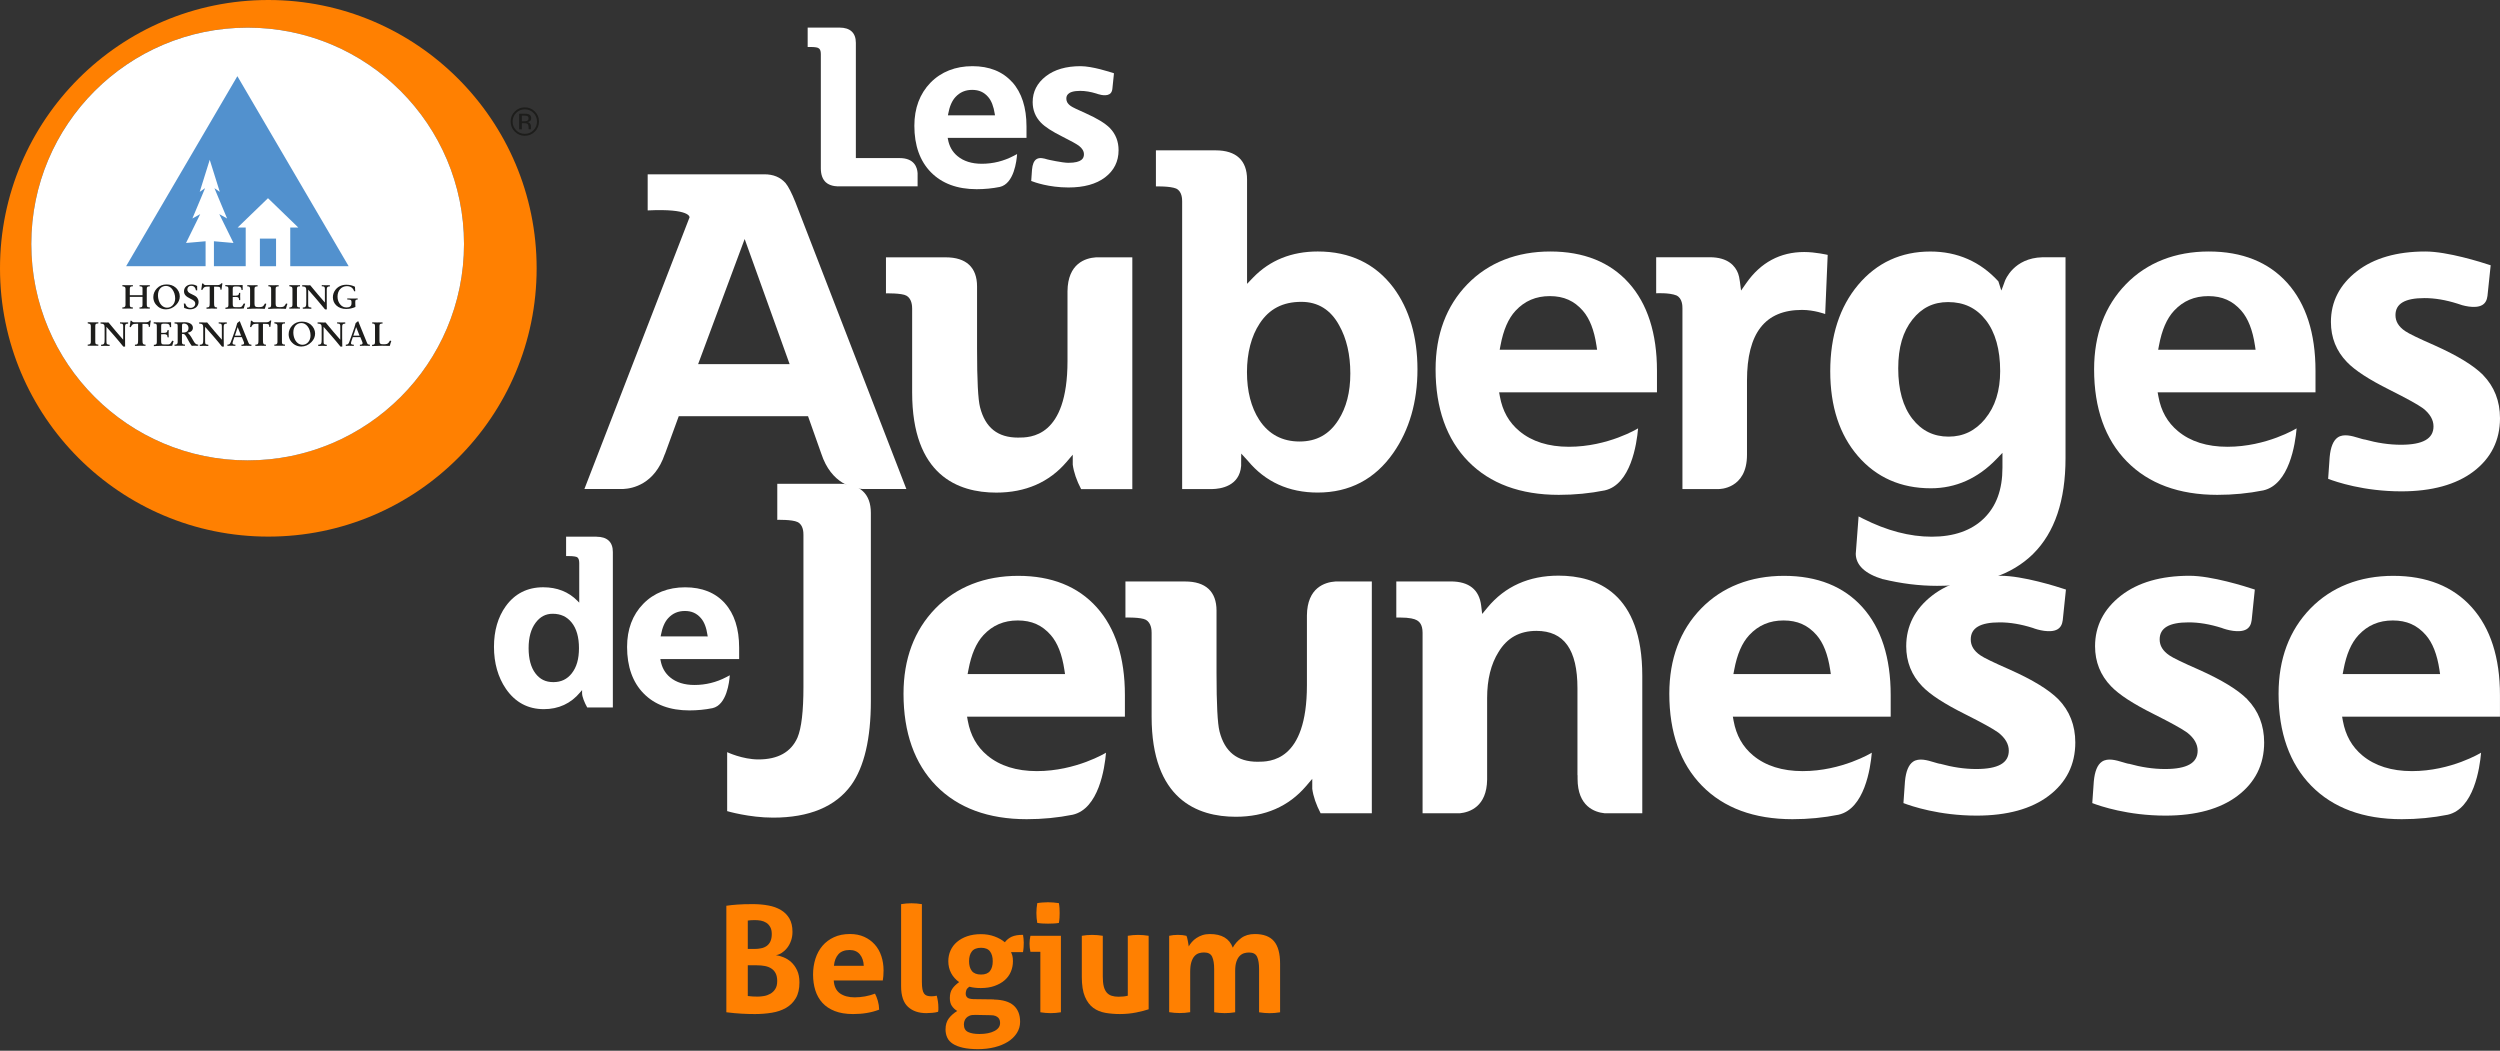
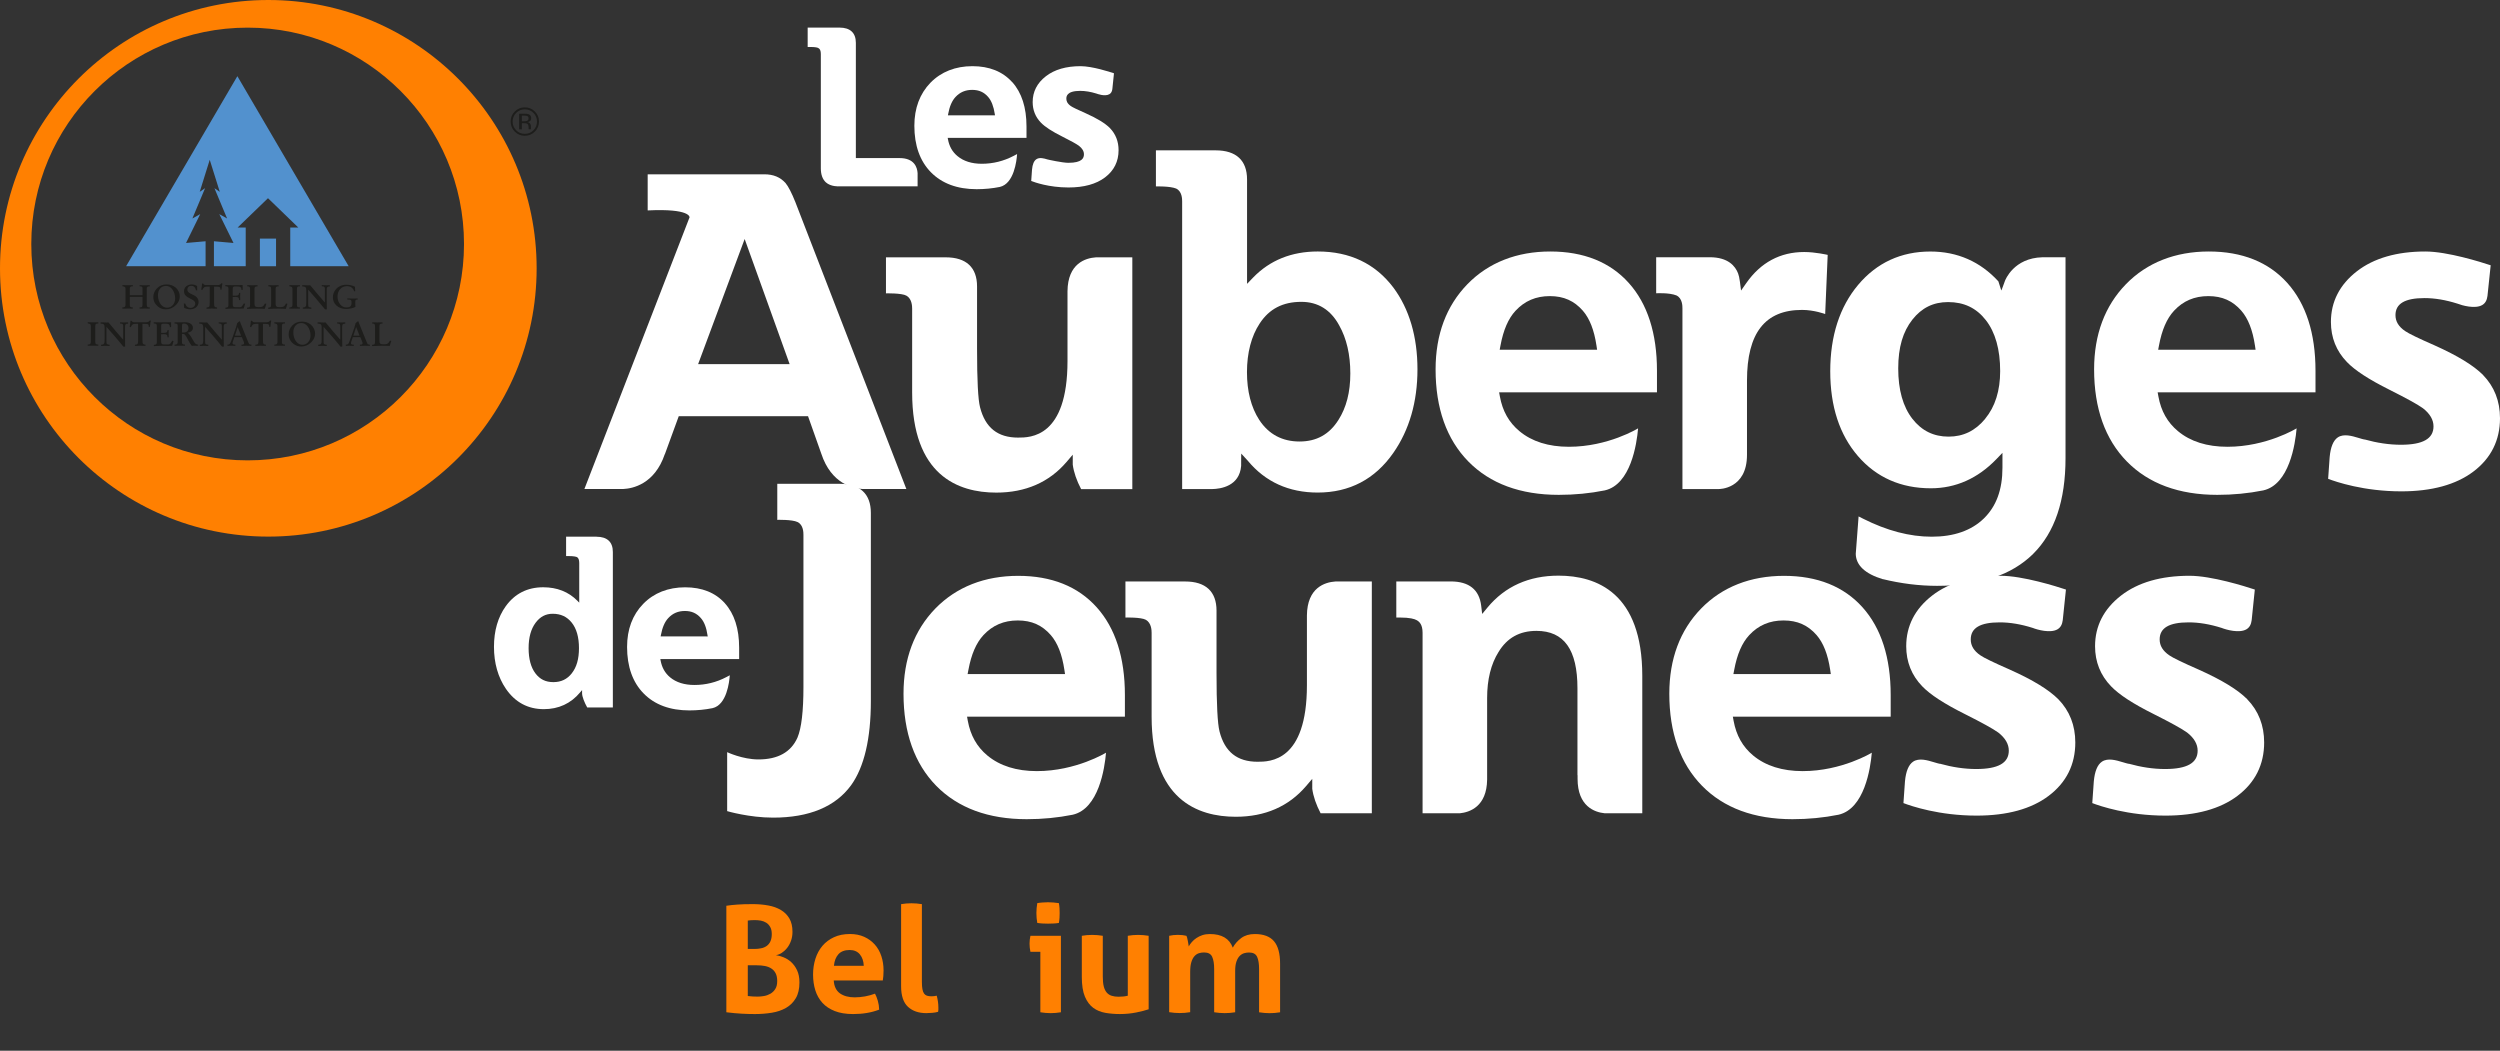
<svg xmlns="http://www.w3.org/2000/svg" width="207" height="87" viewBox="0 0 207 87" fill="none">
  <rect x="0" y="0" width="207" height="87" fill="#333333" stroke="none" />
  <g clip-path="url(#clip0_792_601)">
    <path d="M49.389 44.438H46.873V46.042H47.069C47.535 46.042 47.712 46.099 47.781 46.133C47.898 46.199 47.961 46.366 47.961 46.618V49.9L47.806 49.742C47.075 49.001 46.123 48.626 44.976 48.626C43.668 48.626 42.625 49.156 41.875 50.196C41.228 51.097 40.901 52.229 40.901 53.562C40.901 54.895 41.235 56.077 41.89 57.035C42.66 58.154 43.715 58.718 45.03 58.718C46.252 58.718 47.264 58.252 48.036 57.328L48.197 57.139V57.413C48.197 57.678 48.389 58.167 48.62 58.576H50.744V45.701C50.744 44.876 50.274 44.441 49.389 44.441M47.346 55.749C46.959 56.241 46.461 56.48 45.818 56.48C45.175 56.48 44.705 56.244 44.336 55.759C43.961 55.267 43.769 54.561 43.769 53.669C43.769 52.777 43.964 52.081 44.346 51.567C44.721 51.063 45.184 50.82 45.761 50.82C46.429 50.82 46.943 51.059 47.337 51.551C47.737 52.049 47.939 52.761 47.939 53.666C47.939 54.571 47.74 55.245 47.346 55.746" fill="white" />
    <path d="M60.023 49.953C59.235 49.073 58.128 48.629 56.729 48.629C55.33 48.629 54.141 49.092 53.256 50.003C52.37 50.914 51.922 52.112 51.922 53.568C51.922 55.194 52.383 56.493 53.294 57.419C54.201 58.349 55.478 58.822 57.079 58.822C57.738 58.822 58.381 58.759 58.992 58.636C60.174 58.371 60.388 56.471 60.426 55.913C60.303 55.976 60.146 56.061 60.146 56.061C59.32 56.496 58.431 56.716 57.498 56.716C56.666 56.716 55.988 56.502 55.484 56.083C55.062 55.73 54.803 55.273 54.696 54.68L54.677 54.573H61.201V53.624C61.201 52.061 60.804 50.826 60.023 49.956M58.494 52.695H54.702L54.721 52.588C54.841 51.951 55.04 51.491 55.33 51.179C55.698 50.782 56.149 50.589 56.71 50.589C57.271 50.589 57.687 50.782 58.031 51.176C58.308 51.491 58.488 51.954 58.582 52.594L58.598 52.698H58.494V52.695Z" fill="white" />
    <path d="M97.387 15.614C97.882 15.85 97.882 16.487 97.882 16.698V40.494H100.378C101.053 40.481 102.632 40.267 102.767 38.574C102.767 38.574 102.767 37.55 102.774 37.556L103.312 38.143C104.762 39.895 106.71 40.784 109.105 40.784C111.74 40.784 113.846 39.681 115.365 37.503C116.692 35.602 117.366 33.273 117.366 30.581C117.366 27.89 116.692 25.58 115.365 23.802C113.868 21.826 111.766 20.823 109.112 20.823C106.946 20.823 105.147 21.548 103.76 22.979L103.256 23.503V14.86C103.256 13.284 102.357 12.449 100.659 12.449H95.71V15.434C95.71 15.434 96.886 15.402 97.39 15.614M104.305 26.78C105.093 25.576 106.218 24.993 107.75 24.993C109.128 24.993 110.183 25.649 110.883 26.938C111.495 28.022 111.807 29.362 111.807 30.922C111.807 32.482 111.476 33.746 110.82 34.776C110.06 35.974 109.005 36.557 107.599 36.557C106.193 36.557 105.055 35.974 104.267 34.77C103.59 33.724 103.249 32.391 103.249 30.811C103.249 29.233 103.606 27.83 104.305 26.78Z" fill="white" />
    <path d="M90.749 21.307C89.876 21.366 88.411 21.811 88.389 24.115V29.895C88.389 36.233 85.309 36.233 84.295 36.233C82.612 36.233 81.581 35.414 81.149 33.725C80.982 33.088 80.9 31.468 80.9 28.902V23.718C80.9 22.139 80.002 21.307 78.306 21.307H73.358V24.291C73.358 24.291 74.656 24.257 75.05 24.48C75.507 24.739 75.526 25.344 75.526 25.555V32.499C75.526 39.351 79.315 40.788 82.492 40.788C84.912 40.788 86.87 39.934 88.307 38.254L88.824 37.649V38.474C88.909 39.105 89.145 39.789 89.517 40.501H93.756V21.307C92.943 21.307 90.727 21.307 90.743 21.307" fill="white" />
    <path d="M55.052 37.607L56.2 34.464H66.906C66.906 34.464 68 37.55 68 37.556C68.829 40.09 70.679 40.453 71.423 40.491H75.047C73.834 37.351 65.86 16.742 65.86 16.745C65.551 15.973 65.283 15.453 65.05 15.166C64.615 14.671 64.035 14.432 63.282 14.432H53.628V17.423C57.186 17.249 57.095 17.993 57.095 17.993C57.095 17.993 49.76 36.954 48.389 40.487C49.357 40.487 51.642 40.487 51.629 40.487C52.376 40.45 54.205 40.093 55.046 37.6M61.658 19.79L65.381 30.15H57.804L61.658 19.79Z" fill="white" />
    <path d="M138.811 24.463C139.306 24.7 139.306 25.34 139.306 25.548V40.493H142.313C142.313 40.493 144.651 40.531 144.651 37.66V31.514C144.651 27.577 146.142 25.661 149.209 25.661C150.217 25.661 151.125 26.002 151.125 26.002L151.333 21.104C151.333 21.104 150.315 20.867 149.388 20.867C147.403 20.867 145.789 21.731 144.595 23.436L144.16 24.057L144.062 23.307C144.024 23.017 143.974 22.796 143.917 22.648C143.687 22.033 143.091 21.299 141.563 21.299H137.131V24.284C137.131 24.284 138.206 24.218 138.814 24.463" fill="white" />
    <path d="M155.891 47.95C157.407 48.319 158.919 48.508 160.385 48.508C167.445 48.508 171.025 44.953 171.025 37.937V21.302H169.109C166.736 21.362 166.036 23.184 166.008 23.262C166.008 23.262 165.715 24.076 165.708 24.054L165.466 23.297C163.965 21.658 162.068 20.826 159.833 20.826C157.407 20.826 155.393 21.756 153.851 23.59C152.323 25.412 151.544 27.817 151.544 30.738C151.544 33.66 152.316 35.999 153.836 37.761C155.364 39.532 157.397 40.43 159.871 40.43C161.929 40.43 163.754 39.62 165.296 38.022L165.803 37.496V38.719C165.803 40.547 165.296 41.924 164.255 42.936C163.222 43.935 161.775 44.439 159.947 44.439C158.119 44.439 156.228 43.938 154.267 42.949L153.892 42.76C153.82 43.708 153.656 45.883 153.656 45.861C153.675 46.806 154.431 47.512 155.894 47.957M164.375 34.675C163.556 35.671 162.563 36.153 161.34 36.153C160.117 36.153 159.118 35.671 158.346 34.678C157.567 33.679 157.173 32.277 157.173 30.509C157.173 28.74 157.567 27.457 158.343 26.468C159.115 25.488 160.079 25.012 161.302 25.012C162.62 25.012 163.641 25.5 164.426 26.506C165.214 27.517 165.614 28.939 165.614 30.729C165.614 32.346 165.198 33.673 164.372 34.672" fill="white" />
    <path d="M134.868 23.434C133.314 21.7 131.127 20.824 128.363 20.824C125.599 20.824 123.244 21.738 121.498 23.535C119.752 25.334 118.867 27.705 118.867 30.585C118.867 33.806 119.777 36.372 121.574 38.206C123.374 40.044 125.892 40.974 129.066 40.974C130.371 40.974 131.65 40.851 132.873 40.605C135.026 40.12 135.524 36.763 135.634 35.467C135.634 35.467 133.157 36.993 129.907 36.993C128.218 36.993 126.837 36.558 125.807 35.697C124.94 34.976 124.411 34.04 124.19 32.829L124.127 32.483H137.197V30.696C137.197 27.601 136.413 25.158 134.868 23.434ZM124.174 28.956L124.24 28.609C124.48 27.32 124.886 26.378 125.485 25.732C126.245 24.915 127.175 24.518 128.328 24.518C129.482 24.518 130.345 24.912 131.058 25.725C131.622 26.375 131.994 27.32 132.189 28.619L132.24 28.956H124.174Z" fill="white" />
    <path d="M189.394 23.434C187.84 21.7 185.653 20.824 182.889 20.824C180.125 20.824 177.77 21.738 176.024 23.535C174.278 25.334 173.392 27.705 173.392 30.585C173.392 33.806 174.303 36.372 176.1 38.206C177.9 40.044 180.418 40.974 183.592 40.974C184.897 40.974 186.176 40.851 187.399 40.605C189.552 40.12 190.05 36.763 190.16 35.467C190.16 35.467 187.683 36.993 184.433 36.993C182.744 36.993 181.363 36.558 180.333 35.697C179.466 34.976 178.936 34.04 178.716 32.829L178.653 32.483H191.723V30.696C191.723 27.601 190.938 25.158 189.394 23.434ZM178.697 28.956L178.763 28.609C179.003 27.32 179.409 26.378 180.008 25.732C180.768 24.915 181.697 24.518 182.851 24.518C184.005 24.518 184.868 24.912 185.58 25.725C186.145 26.375 186.517 27.32 186.712 28.619L186.762 28.956H178.697Z" fill="white" />
    <path d="M205.601 31.052C204.81 30.258 203.495 29.454 201.592 28.6C200.265 28.02 199.439 27.619 199.143 27.412C198.604 27.046 198.345 26.614 198.345 26.094C198.345 25.142 199.13 24.682 200.747 24.682C201.595 24.682 202.506 24.833 203.479 25.142C203.851 25.29 204.942 25.602 205.531 25.256C205.777 25.111 205.919 24.862 205.963 24.502L206.228 21.965C205.44 21.704 202.654 20.824 200.816 20.824C198.459 20.824 196.552 21.376 195.149 22.463C193.725 23.569 193 24.978 193 26.658C193 27.954 193.447 29.072 194.33 29.98C194.995 30.674 196.152 31.424 197.86 32.278C199.284 32.993 200.186 33.491 200.624 33.806C201.201 34.257 201.494 34.761 201.494 35.303C201.494 36.328 200.611 36.826 198.796 36.826C197.835 36.826 196.82 36.675 195.783 36.385L195.776 36.394L195.575 36.344C195.483 36.322 195.379 36.29 195.272 36.255C194.758 36.101 194.056 35.887 193.567 36.218C193.198 36.47 192.971 37.018 192.896 37.85L192.77 39.647C193.419 39.896 195.72 40.684 198.827 40.684C201.352 40.684 203.36 40.132 204.797 39.045C206.259 37.942 207 36.454 207 34.629C207 33.211 206.527 32.01 205.597 31.052" fill="white" />
    <path d="M66.033 43.223C66.525 43.459 66.525 44.099 66.525 44.307V56.88C66.525 58.887 66.361 60.296 66.03 61.075C65.497 62.276 64.41 62.881 62.799 62.881C61.472 62.881 60.209 62.279 60.209 62.279V67.161C60.209 67.161 62.021 67.7 64.01 67.7C67.001 67.7 69.175 66.795 70.474 65.014C71.558 63.502 72.107 61.16 72.107 58.052V42.47C72.107 40.894 71.212 40.059 69.516 40.059H64.359V43.043C64.359 43.043 65.592 43.009 66.03 43.223" fill="white" />
-     <path d="M115.891 51.131C116.742 51.131 117.127 51.251 117.291 51.345C117.505 51.459 117.789 51.689 117.789 52.395V67.341C118.611 67.341 120.887 67.341 120.865 67.341C121.7 67.256 123.106 66.783 123.134 64.551V57.8C123.134 56.265 123.452 54.983 124.08 53.983C124.795 52.808 125.823 52.237 127.222 52.237C129.504 52.237 130.613 53.791 130.613 56.99V64.189H130.623V64.482C130.623 66.773 132.044 67.256 132.864 67.338H135.981V55.956C135.981 49.101 132.211 47.664 129.047 47.664C126.592 47.664 124.612 48.553 123.162 50.305L122.724 50.835L122.642 50.154C122.482 48.821 121.634 48.143 120.118 48.143H115.614V51.131H115.894H115.891Z" fill="white" />
+     <path d="M115.891 51.131C116.742 51.131 117.127 51.251 117.291 51.345C117.505 51.459 117.789 51.689 117.789 52.395V67.341C118.611 67.341 120.887 67.341 120.865 67.341C121.7 67.256 123.106 66.783 123.134 64.551V57.8C123.134 56.265 123.452 54.983 124.08 53.983C124.795 52.808 125.823 52.237 127.222 52.237C129.504 52.237 130.613 53.791 130.613 56.99V64.189H130.623V64.482C130.623 66.773 132.044 67.256 132.864 67.338H135.981V55.956C135.981 49.101 132.211 47.664 129.047 47.664C126.592 47.664 124.612 48.553 123.162 50.305L122.724 50.835L122.642 50.154C122.482 48.821 121.634 48.143 120.118 48.143H115.614V51.131H115.891Z" fill="white" />
    <path d="M110.574 48.147C109.701 48.206 108.236 48.651 108.213 50.955V56.735C108.213 63.073 105.134 63.073 104.122 63.073C102.439 63.073 101.409 62.254 100.977 60.565C100.813 59.928 100.728 58.308 100.728 55.742V50.558C100.728 48.979 99.83 48.147 98.134 48.147H93.186V51.131C93.186 51.131 94.484 51.097 94.878 51.32C95.335 51.582 95.354 52.184 95.354 52.395V59.339C95.354 66.191 99.143 67.628 102.323 67.628C104.743 67.628 106.701 66.774 108.138 65.094L108.655 64.489V65.314C108.74 65.945 108.976 66.629 109.348 67.341H113.587V48.147C112.777 48.147 110.558 48.147 110.574 48.147Z" fill="white" />
    <path d="M90.812 50.289C89.259 48.556 87.071 47.68 84.307 47.68C81.543 47.68 79.189 48.594 77.443 50.39C75.697 52.19 74.811 54.56 74.811 57.441C74.811 60.662 75.722 63.227 77.518 65.062C79.318 66.899 81.836 67.829 85.01 67.829C86.315 67.829 87.594 67.706 88.817 67.46C90.97 66.975 91.468 63.618 91.578 62.323C91.578 62.323 89.101 63.848 85.855 63.848C84.165 63.848 82.785 63.413 81.751 62.553C80.884 61.831 80.355 60.892 80.134 59.685L80.071 59.338H93.142V57.551C93.142 54.456 92.357 52.013 90.812 50.289ZM80.118 55.811L80.185 55.465C80.424 54.175 80.831 53.233 81.43 52.587C82.189 51.771 83.119 51.374 84.272 51.374C85.426 51.374 86.29 51.768 87.002 52.581C87.566 53.23 87.938 54.175 88.133 55.474L88.184 55.811H80.118Z" fill="white" />
    <path d="M154.22 50.289C152.669 48.556 150.479 47.68 147.715 47.68C144.951 47.68 142.596 48.594 140.85 50.39C139.104 52.19 138.219 54.56 138.219 57.441C138.219 60.662 139.129 63.227 140.926 65.062C142.726 66.899 145.244 67.829 148.418 67.829C149.723 67.829 151.002 67.706 152.225 67.46C154.378 66.975 154.876 63.618 154.986 62.323C154.986 62.323 152.509 63.848 149.262 63.848C147.573 63.848 146.193 63.413 145.159 62.553C144.292 61.831 143.763 60.892 143.542 59.685L143.479 59.338H156.549V57.551C156.549 54.456 155.765 52.013 154.22 50.289ZM143.526 55.811L143.592 55.465C143.832 54.175 144.238 53.233 144.837 52.587C145.597 51.771 146.527 51.374 147.68 51.374C148.834 51.374 149.697 51.768 150.41 52.581C150.974 53.23 151.346 54.175 151.541 55.474L151.592 55.811H143.526Z" fill="white" />
-     <path d="M204.668 50.289C203.117 48.556 200.926 47.68 198.162 47.68C195.398 47.68 193.044 48.594 191.298 50.39C189.552 52.19 188.666 54.56 188.666 57.441C188.666 60.662 189.577 63.227 191.373 65.062C193.173 66.899 195.691 67.829 198.865 67.829C200.17 67.829 201.45 67.706 202.673 67.46C204.825 66.975 205.323 63.618 205.434 62.323C205.434 62.323 202.956 63.848 199.71 63.848C198.021 63.848 196.64 63.413 195.606 62.553C194.74 61.831 194.21 60.892 193.989 59.685L193.926 59.338H206.997V57.551C206.997 54.456 206.212 52.013 204.668 50.289ZM193.974 55.811L194.04 55.465C194.279 54.175 194.686 53.233 195.285 52.587C196.044 51.771 196.974 51.374 198.128 51.374C199.281 51.374 200.145 51.768 200.857 52.581C201.421 53.23 201.793 54.175 201.989 55.474L202.039 55.811H193.974Z" fill="white" />
    <path d="M170.433 57.901C169.642 57.107 168.328 56.303 166.424 55.449C165.097 54.869 164.271 54.469 163.975 54.261C163.436 53.895 163.178 53.464 163.178 52.944C163.178 51.992 163.962 51.532 165.579 51.532C166.427 51.532 167.338 51.683 168.312 51.992C168.684 52.14 169.774 52.452 170.364 52.105C170.609 51.96 170.751 51.711 170.795 51.352L171.06 48.815C170.272 48.553 167.486 47.674 165.649 47.674C163.291 47.674 161.384 48.225 159.982 49.313C158.557 50.419 157.835 51.828 157.835 53.508C157.835 54.803 158.283 55.922 159.165 56.83C159.83 57.523 160.987 58.273 162.695 59.127C164.12 59.843 165.021 60.341 165.459 60.656C166.036 61.107 166.329 61.611 166.329 62.153C166.329 63.178 165.447 63.675 163.631 63.675C162.67 63.675 161.655 63.524 160.618 63.234L160.612 63.244L160.41 63.193C160.319 63.171 160.215 63.14 160.108 63.105C159.594 62.95 158.891 62.736 158.403 63.067C158.034 63.319 157.807 63.868 157.731 64.7L157.605 66.496C158.254 66.745 160.555 67.533 163.663 67.533C166.187 67.533 168.195 66.982 169.632 65.894C171.095 64.791 171.835 63.303 171.835 61.479C171.835 60.06 171.363 58.859 170.433 57.901Z" fill="white" />
    <path d="M186.078 57.901C185.287 57.107 183.973 56.303 182.066 55.449C180.742 54.869 179.914 54.469 179.617 54.261C179.081 53.895 178.82 53.464 178.82 52.944C178.82 51.992 179.605 51.532 181.222 51.532C182.069 51.532 182.98 51.683 183.954 51.992C184.323 52.14 185.417 52.452 186.006 52.105C186.252 51.96 186.394 51.711 186.438 51.352L186.699 48.815C185.911 48.553 183.125 47.674 181.288 47.674C178.93 47.674 177.023 48.225 175.621 49.313C174.196 50.419 173.471 51.828 173.471 53.508C173.471 54.803 173.919 55.922 174.801 56.83C175.466 57.523 176.62 58.273 178.331 59.127C179.756 59.843 180.657 60.341 181.095 60.656C181.672 61.107 181.965 61.611 181.965 62.153C181.965 63.178 181.083 63.675 179.267 63.675C178.306 63.675 177.291 63.524 176.254 63.234L176.248 63.244L176.046 63.193C175.955 63.171 175.854 63.14 175.744 63.105C175.23 62.95 174.527 62.736 174.039 63.067C173.667 63.319 173.443 63.868 173.367 64.7L173.241 66.496C173.887 66.745 176.191 67.533 179.299 67.533C181.824 67.533 183.831 66.982 185.268 65.894C186.731 64.791 187.472 63.303 187.472 61.479C187.472 60.06 187.002 58.859 186.072 57.901" fill="white" />
    <path d="M67.073 3.889C67.53 3.889 67.697 3.943 67.751 3.975C67.896 4.044 67.965 4.205 67.965 4.466V13.937C67.965 14.454 68.107 14.848 68.384 15.1C68.794 15.472 69.475 15.431 69.475 15.431H75.977V14.338C75.949 13.874 75.719 13.089 74.486 13.089H70.865V3.546C70.865 2.72 70.395 2.285 69.513 2.285H66.875V3.889H67.07H67.073Z" fill="white" />
    <path d="M91.909 10.61C91.506 10.206 90.844 9.803 89.886 9.374C89.24 9.09 88.82 8.889 88.669 8.785C88.335 8.555 88.294 8.325 88.294 8.173C88.294 8.013 88.294 7.524 89.438 7.524C89.861 7.524 90.308 7.6 90.778 7.745H90.787V7.748C90.816 7.76 91.484 8.019 91.859 7.798C91.998 7.716 92.076 7.578 92.102 7.379L92.237 6.068C91.912 5.958 90.434 5.479 89.47 5.479C88.278 5.479 87.311 5.759 86.602 6.311C85.874 6.872 85.505 7.593 85.505 8.451C85.505 9.116 85.735 9.686 86.186 10.153C86.526 10.506 87.109 10.884 87.966 11.312C88.666 11.662 89.126 11.918 89.337 12.072C89.615 12.29 89.75 12.52 89.75 12.775C89.75 13.078 89.615 13.481 88.458 13.481C87.97 13.481 86.766 13.216 86.712 13.197C86.444 13.115 86.079 13.005 85.811 13.185C85.609 13.32 85.489 13.61 85.451 14.045L85.385 14.984C85.653 15.091 86.847 15.523 88.474 15.523C89.747 15.523 90.765 15.243 91.493 14.691C92.24 14.127 92.618 13.371 92.618 12.438C92.618 11.713 92.376 11.098 91.903 10.607" fill="white" />
    <path d="M83.809 6.802C83.021 5.923 81.912 5.479 80.516 5.479C79.119 5.479 77.928 5.942 77.042 6.85C76.16 7.76 75.709 8.958 75.709 10.414C75.709 12.04 76.169 13.336 77.08 14.263C77.991 15.192 79.264 15.665 80.869 15.665C81.527 15.665 82.17 15.602 82.782 15.479C83.964 15.211 84.178 13.314 84.216 12.756C84.093 12.819 83.935 12.904 83.935 12.904C83.109 13.339 82.221 13.56 81.291 13.56C80.459 13.56 79.781 13.345 79.277 12.923C78.855 12.573 78.596 12.116 78.489 11.524L78.47 11.416H84.994V10.465C84.994 8.905 84.597 7.669 83.812 6.796M78.489 9.547L78.508 9.44C78.624 8.807 78.823 8.347 79.116 8.031C79.485 7.634 79.936 7.442 80.497 7.442C81.058 7.442 81.474 7.631 81.817 8.025C82.091 8.34 82.271 8.804 82.369 9.443L82.385 9.547H78.486H78.489Z" fill="white" />
    <path d="M60.142 74.997C60.404 74.956 60.707 74.924 61.05 74.899C61.394 74.874 61.822 74.861 62.336 74.861C62.784 74.861 63.209 74.899 63.609 74.972C64.01 75.044 64.359 75.17 64.656 75.347C64.955 75.523 65.188 75.756 65.359 76.049C65.532 76.343 65.617 76.711 65.617 77.153C65.617 77.414 65.579 77.657 65.501 77.881C65.422 78.105 65.318 78.303 65.188 78.47C65.059 78.637 64.911 78.776 64.747 78.886C64.583 78.996 64.416 79.063 64.246 79.088C64.435 79.113 64.643 79.17 64.87 79.261C65.097 79.35 65.311 79.482 65.507 79.658C65.702 79.835 65.866 80.062 65.998 80.339C66.128 80.617 66.194 80.951 66.194 81.345C66.194 81.874 66.093 82.309 65.894 82.649C65.696 82.987 65.425 83.254 65.088 83.45C64.747 83.645 64.356 83.781 63.912 83.853C63.468 83.926 62.998 83.964 62.509 83.964C62.134 83.964 61.762 83.954 61.394 83.932C61.025 83.913 60.609 83.872 60.142 83.816V74.997ZM62.456 78.574C62.661 78.574 62.85 78.555 63.026 78.517C63.203 78.483 63.354 78.416 63.486 78.322C63.616 78.227 63.72 78.101 63.792 77.941C63.865 77.78 63.903 77.578 63.903 77.335C63.903 77.093 63.858 76.904 63.773 76.756C63.688 76.604 63.578 76.484 63.442 76.399C63.307 76.314 63.156 76.258 62.989 76.226C62.821 76.198 62.654 76.185 62.494 76.185C62.267 76.185 62.071 76.198 61.917 76.223V78.574H62.456ZM61.917 82.47C62.03 82.486 62.163 82.498 62.314 82.508C62.465 82.517 62.601 82.52 62.724 82.52C62.897 82.52 63.074 82.504 63.263 82.47C63.452 82.438 63.625 82.375 63.789 82.281C63.953 82.186 64.088 82.057 64.192 81.89C64.3 81.723 64.353 81.505 64.353 81.234C64.353 80.982 64.312 80.771 64.23 80.604C64.148 80.437 64.032 80.301 63.88 80.201C63.729 80.1 63.55 80.027 63.342 79.986C63.133 79.945 62.903 79.926 62.651 79.926H61.917V82.473V82.47Z" fill="#FF8001" />
    <path d="M69.034 81.184C69.065 81.673 69.239 82.029 69.547 82.25C69.859 82.47 70.266 82.581 70.773 82.581C71.051 82.581 71.334 82.552 71.624 82.502C71.914 82.448 72.189 82.373 72.45 82.275C72.538 82.439 72.617 82.634 72.683 82.864C72.75 83.094 72.787 83.337 72.794 83.599C72.157 83.844 71.438 83.964 70.638 83.964C70.049 83.964 69.544 83.882 69.125 83.718C68.703 83.554 68.362 83.328 68.097 83.037C67.833 82.748 67.637 82.401 67.511 82.004C67.385 81.603 67.322 81.165 67.322 80.693C67.322 80.22 67.388 79.791 67.518 79.381C67.647 78.975 67.842 78.619 68.097 78.316C68.356 78.014 68.674 77.774 69.052 77.601C69.431 77.424 69.875 77.336 70.379 77.336C70.821 77.336 71.212 77.415 71.555 77.569C71.899 77.724 72.189 77.938 72.431 78.206C72.671 78.477 72.854 78.795 72.977 79.167C73.099 79.539 73.159 79.936 73.159 80.362C73.159 80.516 73.153 80.671 73.14 80.822C73.128 80.973 73.115 81.093 73.096 81.184H69.031H69.034ZM71.52 79.971C71.505 79.58 71.394 79.262 71.196 79.022C70.997 78.783 70.717 78.66 70.357 78.66C69.948 78.66 69.639 78.776 69.428 79.003C69.216 79.233 69.087 79.555 69.049 79.971H71.523H71.52Z" fill="#FF8001" />
    <path d="M74.606 74.864C74.899 74.813 75.189 74.791 75.476 74.791C75.763 74.791 76.04 74.816 76.333 74.864V81.293C76.333 81.545 76.346 81.75 76.377 81.905C76.406 82.059 76.45 82.179 76.513 82.267C76.576 82.352 76.655 82.412 76.752 82.444C76.85 82.475 76.973 82.494 77.121 82.494C77.187 82.494 77.257 82.491 77.335 82.481C77.411 82.475 77.487 82.463 77.562 82.444C77.651 82.778 77.698 83.105 77.698 83.424V83.6C77.698 83.654 77.688 83.714 77.676 83.777C77.543 83.818 77.389 83.846 77.203 83.862C77.02 83.878 76.85 83.887 76.696 83.887C76.065 83.887 75.561 83.714 75.183 83.367C74.805 83.02 74.612 82.453 74.612 81.671V74.86L74.606 74.864Z" fill="#FF8001" />
-     <path d="M82.296 82.762C83.04 82.778 83.585 82.945 83.938 83.26C84.288 83.576 84.465 84.023 84.465 84.603C84.465 84.947 84.373 85.259 84.194 85.539C84.014 85.82 83.768 86.059 83.459 86.255C83.147 86.45 82.782 86.601 82.356 86.709C81.931 86.816 81.474 86.869 80.985 86.869C80.497 86.869 80.078 86.831 79.737 86.753C79.394 86.674 79.113 86.567 78.899 86.428C78.681 86.289 78.527 86.119 78.432 85.914C78.338 85.709 78.29 85.486 78.29 85.24C78.29 84.871 78.379 84.572 78.555 84.332C78.732 84.096 78.965 83.888 79.258 83.708C79.069 83.594 78.921 83.453 78.811 83.286C78.7 83.119 78.647 82.904 78.647 82.643C78.647 82.331 78.71 82.079 78.842 81.883C78.971 81.688 79.163 81.499 79.416 81.319C79.129 81.114 78.908 80.865 78.754 80.572C78.599 80.279 78.52 79.951 78.52 79.592C78.52 79.273 78.58 78.977 78.703 78.703C78.826 78.429 79.003 78.192 79.236 77.994C79.469 77.795 79.753 77.635 80.087 77.521C80.421 77.407 80.799 77.348 81.215 77.348C81.631 77.348 82 77.411 82.344 77.537C82.687 77.663 82.971 77.824 83.201 78.019C83.355 77.814 83.548 77.663 83.775 77.559C84.005 77.455 84.314 77.404 84.707 77.404C84.723 77.511 84.739 77.616 84.748 77.716C84.761 77.82 84.767 77.928 84.767 78.041C84.767 78.17 84.764 78.303 84.755 78.432C84.745 78.564 84.73 78.697 84.704 78.835H83.712C83.752 78.917 83.79 79.015 83.822 79.128C83.853 79.242 83.872 79.393 83.872 79.582C83.872 79.901 83.812 80.197 83.693 80.471C83.576 80.745 83.4 80.978 83.172 81.174C82.946 81.369 82.665 81.524 82.334 81.64C82.003 81.757 81.631 81.811 81.212 81.811C80.862 81.811 80.547 81.776 80.27 81.7C80.131 81.788 80.046 81.886 80.011 81.987C79.977 82.088 79.961 82.186 79.961 82.274C79.961 82.403 80.005 82.51 80.09 82.592C80.175 82.674 80.349 82.718 80.61 82.728L82.287 82.75L82.296 82.762ZM80.73 84.036C80.55 84.029 80.402 84.048 80.282 84.099C80.166 84.149 80.071 84.209 80.002 84.288C79.933 84.367 79.882 84.452 79.854 84.546C79.825 84.641 79.81 84.732 79.81 84.82C79.81 85.133 79.926 85.341 80.159 85.451C80.393 85.561 80.705 85.615 81.096 85.615C81.609 85.615 82.025 85.533 82.337 85.369C82.653 85.205 82.807 84.984 82.807 84.707C82.807 84.625 82.797 84.549 82.775 84.474C82.753 84.401 82.716 84.332 82.659 84.272C82.602 84.212 82.52 84.159 82.419 84.118C82.318 84.077 82.18 84.058 82.01 84.058L80.724 84.033L80.73 84.036ZM81.231 80.692C81.575 80.692 81.82 80.594 81.972 80.399C82.123 80.203 82.199 79.932 82.199 79.589C82.199 79.245 82.123 78.974 81.972 78.775C81.82 78.577 81.575 78.476 81.231 78.476C80.888 78.476 80.626 78.577 80.472 78.775C80.317 78.974 80.238 79.248 80.238 79.589C80.238 79.929 80.314 80.2 80.472 80.399C80.626 80.594 80.881 80.692 81.231 80.692Z" fill="#FF8001" />
    <path d="M86.141 78.808H85.319C85.294 78.7 85.278 78.59 85.265 78.47C85.253 78.354 85.246 78.24 85.246 78.133C85.246 77.912 85.272 77.698 85.319 77.484H87.844V83.816C87.55 83.866 87.264 83.888 86.986 83.888C86.709 83.888 86.435 83.863 86.141 83.816V78.808ZM85.886 76.418C85.836 76.141 85.814 75.867 85.814 75.599C85.814 75.331 85.839 75.063 85.886 74.779C86.025 74.754 86.173 74.735 86.334 74.726C86.495 74.713 86.636 74.707 86.769 74.707C86.907 74.707 87.059 74.713 87.223 74.726C87.386 74.739 87.538 74.757 87.676 74.779C87.702 74.918 87.717 75.054 87.727 75.189C87.736 75.325 87.74 75.46 87.74 75.599C87.74 75.728 87.736 75.864 87.727 76.002C87.717 76.141 87.702 76.28 87.676 76.418C87.538 76.444 87.39 76.459 87.229 76.466C87.068 76.475 86.92 76.478 86.781 76.478C86.652 76.478 86.504 76.475 86.34 76.466C86.176 76.459 86.025 76.441 85.886 76.418Z" fill="#FF8001" />
    <path d="M89.571 77.483C89.864 77.432 90.154 77.41 90.441 77.41C90.727 77.41 91.017 77.435 91.311 77.483V80.839C91.311 81.173 91.336 81.451 91.389 81.665C91.443 81.882 91.525 82.053 91.635 82.182C91.745 82.308 91.881 82.399 92.045 82.45C92.209 82.503 92.401 82.529 92.622 82.529C92.924 82.529 93.176 82.5 93.381 82.444V77.483C93.674 77.432 93.961 77.41 94.239 77.41C94.516 77.41 94.815 77.435 95.108 77.483V83.569C94.847 83.66 94.503 83.745 94.075 83.834C93.646 83.919 93.198 83.963 92.732 83.963C92.316 83.963 91.916 83.931 91.531 83.865C91.147 83.799 90.809 83.66 90.522 83.449C90.233 83.238 90.002 82.926 89.829 82.519C89.659 82.113 89.574 81.567 89.574 80.89V77.486L89.571 77.483Z" fill="#FF8001" />
    <path d="M96.81 77.483C96.924 77.458 97.037 77.439 97.154 77.426C97.267 77.413 97.393 77.407 97.532 77.407C97.671 77.407 97.794 77.413 97.901 77.426C98.008 77.439 98.118 77.458 98.232 77.483C98.257 77.524 98.279 77.584 98.298 77.659C98.317 77.738 98.336 77.817 98.352 77.905C98.367 77.99 98.383 78.075 98.396 78.157C98.408 78.239 98.418 78.309 98.427 78.365C98.493 78.243 98.579 78.12 98.686 78C98.793 77.877 98.919 77.766 99.064 77.669C99.212 77.571 99.376 77.492 99.559 77.429C99.745 77.369 99.95 77.338 100.176 77.338C101.163 77.338 101.796 77.713 102.074 78.466C102.238 78.164 102.468 77.902 102.767 77.675C103.067 77.451 103.442 77.338 103.899 77.338C104.617 77.338 105.147 77.536 105.484 77.93C105.821 78.324 105.991 78.945 105.991 79.787V83.818C105.698 83.868 105.408 83.891 105.122 83.891C104.835 83.891 104.548 83.865 104.252 83.818V80.241C104.252 79.799 104.198 79.462 104.088 79.223C103.977 78.986 103.757 78.867 103.423 78.867C103.284 78.867 103.149 78.885 103.013 78.926C102.878 78.967 102.755 79.043 102.644 79.153C102.534 79.264 102.446 79.418 102.376 79.62C102.307 79.818 102.272 80.08 102.272 80.398V83.815C101.979 83.865 101.689 83.887 101.402 83.887C101.116 83.887 100.826 83.862 100.533 83.815V80.237C100.533 79.796 100.476 79.459 100.366 79.219C100.255 78.983 100.035 78.863 99.697 78.863C99.559 78.863 99.42 78.882 99.281 78.923C99.143 78.964 99.017 79.043 98.909 79.163C98.799 79.279 98.711 79.446 98.645 79.658C98.579 79.869 98.547 80.146 98.547 80.49V83.808C98.254 83.859 97.964 83.881 97.677 83.881C97.39 83.881 97.1 83.856 96.807 83.808V77.477L96.81 77.483Z" fill="#FF8001" />
    <path d="M22.217 0C9.947 0 0 9.944 0 22.217C0 34.49 9.947 44.431 22.217 44.431C34.487 44.431 44.434 34.484 44.434 22.217C44.434 9.95 34.487 0 22.217 0ZM20.506 38.118C10.612 38.118 2.591 30.1 2.591 20.203C2.591 10.306 10.612 2.288 20.506 2.288C30.399 2.288 38.42 10.313 38.42 20.203C38.42 30.093 30.399 38.118 20.506 38.118Z" fill="#FF8001" />
-     <path d="M20.506 2.289C10.612 2.289 2.591 10.31 2.591 20.204C2.591 30.097 10.612 38.119 20.506 38.119C30.399 38.119 38.42 30.1 38.42 20.204C38.42 10.307 30.399 2.289 20.506 2.289Z" fill="white" />
    <path d="M24.032 22.044H28.87L19.654 6.307L10.442 22.044H17.023V19.976L15.403 20.118L16.578 17.729L15.929 18.091L16.982 15.579L16.537 15.885L17.366 13.231L18.198 15.885L17.754 15.579L18.804 18.091L18.157 17.729L19.333 20.118L17.713 19.976V22.044H19.654H20.345V18.841H19.674L22.189 16.411L24.701 18.841H24.032V22.044Z" fill="#5291CE" />
    <path d="M22.857 19.756H21.52V22.044H22.857V19.756Z" fill="#5291CE" />
    <path d="M10.133 25.454C10.313 25.461 10.392 25.401 10.392 25.246V23.938C10.392 23.774 10.354 23.733 10.133 23.702V23.607C10.319 23.607 10.464 23.617 10.565 23.617C10.678 23.617 10.82 23.611 11 23.611V23.708C10.801 23.708 10.748 23.746 10.748 23.916V24.443H11.8V23.853C11.8 23.74 11.734 23.715 11.558 23.705V23.611C11.775 23.617 11.914 23.623 11.967 23.623C12.002 23.623 12.147 23.611 12.402 23.611V23.708C12.207 23.715 12.153 23.749 12.153 23.916V25.196C12.153 25.404 12.191 25.454 12.405 25.454V25.552C12.229 25.558 12.093 25.546 11.993 25.546C11.892 25.546 11.737 25.565 11.551 25.552V25.454C11.737 25.461 11.8 25.413 11.8 25.25V24.581H10.748V25.221C10.748 25.404 10.77 25.448 11 25.454V25.552C10.833 25.552 10.688 25.546 10.552 25.546C10.461 25.546 10.319 25.565 10.13 25.552V25.451L10.133 25.454Z" fill="#1D1D1B" />
    <path d="M13.086 25.388C12.828 25.18 12.695 24.912 12.695 24.594C12.695 24.323 12.803 24.074 12.995 23.875C13.209 23.655 13.468 23.551 13.792 23.551C14.085 23.551 14.341 23.636 14.527 23.797C14.76 23.989 14.886 24.266 14.886 24.534C14.886 24.802 14.785 25.035 14.58 25.246C14.347 25.486 14.051 25.615 13.742 25.615C13.496 25.615 13.266 25.54 13.086 25.391M14.271 23.957C14.123 23.768 13.956 23.674 13.748 23.674C13.351 23.674 13.08 23.97 13.08 24.449C13.08 24.645 13.121 24.837 13.197 25.007C13.332 25.306 13.572 25.477 13.839 25.477C14.211 25.477 14.505 25.152 14.505 24.707C14.505 24.418 14.41 24.146 14.268 23.96" fill="#1D1D1B" />
    <path d="M15.226 25.132H15.337C15.409 25.371 15.563 25.494 15.778 25.494C15.992 25.494 16.166 25.343 16.166 25.148C16.166 24.943 16.014 24.854 15.753 24.725C15.422 24.561 15.236 24.413 15.236 24.117C15.236 23.795 15.491 23.553 15.872 23.553C16.03 23.553 16.172 23.594 16.323 23.682C16.32 23.805 16.323 23.925 16.329 24.038H16.225C16.181 23.795 16.043 23.666 15.838 23.666C15.633 23.666 15.513 23.799 15.513 23.975C15.513 24.107 15.592 24.215 15.746 24.293C16.017 24.429 16.213 24.511 16.298 24.618C16.396 24.741 16.443 24.861 16.443 25.003C16.443 25.346 16.166 25.611 15.743 25.611C15.586 25.611 15.422 25.573 15.248 25.497C15.245 25.381 15.236 25.258 15.22 25.129" fill="#1D1D1B" />
    <path d="M17.108 25.46C17.341 25.46 17.363 25.384 17.363 25.085V23.732H17.231C17.02 23.732 16.9 23.751 16.831 23.874L16.745 24.013L16.66 23.988C16.701 23.777 16.723 23.606 16.73 23.474L16.827 23.48C16.887 23.603 16.969 23.606 17.105 23.606H17.981C18.17 23.606 18.271 23.556 18.321 23.455L18.419 23.468C18.391 23.565 18.372 23.739 18.343 23.985L18.239 23.975C18.271 23.761 18.176 23.736 17.861 23.736H17.726V25.062C17.726 25.365 17.748 25.456 17.975 25.456V25.554C17.798 25.57 17.65 25.545 17.54 25.545C17.429 25.545 17.281 25.573 17.098 25.564V25.466L17.108 25.46Z" fill="#1D1D1B" />
    <path d="M18.671 25.473L18.772 25.46C18.901 25.444 18.914 25.362 18.914 25.195V23.979C18.914 23.771 18.908 23.711 18.655 23.698V23.604C18.829 23.604 18.999 23.613 19.175 23.613C19.302 23.613 19.607 23.607 20.09 23.604C20.09 23.73 20.09 23.862 20.096 24.004H19.992C19.992 23.764 19.888 23.717 19.585 23.717C19.298 23.717 19.27 23.73 19.27 23.934V24.483C19.305 24.483 19.336 24.483 19.358 24.483C19.607 24.483 19.736 24.483 19.771 24.36L19.803 24.247H19.891C19.891 24.413 19.885 24.517 19.885 24.555C19.885 24.615 19.897 24.716 19.891 24.852L19.793 24.842C19.799 24.644 19.724 24.587 19.5 24.587C19.428 24.587 19.352 24.587 19.27 24.596V25.148C19.27 25.384 19.308 25.435 19.506 25.435H19.844C19.941 25.435 20.017 25.397 20.064 25.324L20.194 25.119L20.301 25.154C20.256 25.28 20.216 25.41 20.187 25.539C20.08 25.551 19.998 25.558 19.932 25.558C19.755 25.558 19.541 25.551 19.292 25.551C19.043 25.551 18.848 25.567 18.668 25.58V25.473H18.671Z" fill="#1D1D1B" />
    <path d="M20.461 25.472L20.562 25.459C20.692 25.444 20.707 25.362 20.707 25.195V23.944C20.707 23.761 20.673 23.713 20.477 23.707V23.609C20.66 23.609 20.799 23.622 20.89 23.622C21.003 23.622 21.148 23.606 21.328 23.616V23.713C21.133 23.713 21.073 23.754 21.073 23.918V25.138C21.073 25.365 21.139 25.431 21.385 25.431C21.631 25.431 21.76 25.419 21.845 25.28L21.943 25.125L22.05 25.16C22.012 25.267 21.971 25.403 21.927 25.57C21.568 25.557 21.353 25.554 21.278 25.554C21.048 25.554 20.773 25.56 20.458 25.582V25.475L20.461 25.472Z" fill="#1D1D1B" />
    <path d="M22.204 25.472L22.308 25.459C22.434 25.444 22.45 25.362 22.45 25.195V23.944C22.45 23.761 22.416 23.713 22.223 23.707V23.609C22.406 23.609 22.545 23.622 22.636 23.622C22.753 23.622 22.898 23.606 23.074 23.616V23.713C22.876 23.713 22.822 23.754 22.822 23.918V25.138C22.822 25.365 22.885 25.431 23.131 25.431C23.377 25.431 23.506 25.419 23.591 25.28L23.689 25.125L23.799 25.16C23.758 25.267 23.717 25.403 23.676 25.57C23.314 25.557 23.099 25.554 23.027 25.554C22.797 25.554 22.523 25.56 22.207 25.582V25.475L22.204 25.472Z" fill="#1D1D1B" />
    <path d="M23.957 25.454C24.136 25.461 24.215 25.401 24.215 25.246V23.938C24.215 23.774 24.177 23.733 23.957 23.702V23.607C24.143 23.607 24.291 23.617 24.395 23.617C24.512 23.617 24.657 23.611 24.836 23.611V23.708C24.637 23.708 24.587 23.746 24.587 23.916V25.224C24.587 25.407 24.609 25.451 24.836 25.457V25.555C24.672 25.555 24.521 25.549 24.382 25.549C24.297 25.549 24.155 25.561 23.957 25.555V25.454Z" fill="#1D1D1B" />
    <path d="M25.069 25.459C25.35 25.459 25.359 25.346 25.359 24.999V24.038C25.359 23.795 25.299 23.723 25.022 23.713V23.613C25.173 23.606 25.334 23.625 25.507 23.625C25.555 23.625 25.611 23.625 25.687 23.619C26.131 24.151 26.525 24.634 26.901 25.05V23.94C26.901 23.776 26.869 23.72 26.724 23.71L26.642 23.701V23.609C26.793 23.609 26.913 23.619 27.001 23.619C27.074 23.619 27.175 23.609 27.31 23.613V23.716C27.112 23.716 27.055 23.773 27.055 23.972V24.87C27.055 25.173 27.058 25.419 27.061 25.617H26.913C26.462 25.053 25.983 24.517 25.517 23.981V25.1C25.517 25.267 25.52 25.365 25.552 25.4C25.586 25.437 25.659 25.456 25.779 25.466V25.567C25.621 25.567 25.492 25.554 25.391 25.554C25.315 25.554 25.208 25.573 25.069 25.56V25.466V25.459Z" fill="#1D1D1B" />
    <path d="M28.669 25.584C28.338 25.584 28.048 25.48 27.846 25.288C27.666 25.117 27.562 24.881 27.562 24.616C27.562 24.389 27.638 24.172 27.78 23.989C27.985 23.724 28.306 23.576 28.678 23.576C28.943 23.576 29.179 23.633 29.39 23.743C29.39 23.854 29.406 23.973 29.413 24.115H29.321C29.236 23.841 29.022 23.693 28.725 23.693C28.278 23.693 27.947 24.043 27.947 24.559C27.947 24.818 28.029 25.045 28.174 25.212C28.319 25.382 28.483 25.458 28.703 25.458C28.962 25.458 29.104 25.341 29.104 25.127V24.998C29.104 24.865 29.059 24.818 28.905 24.808L28.751 24.796V24.711C28.886 24.701 29.009 24.72 29.113 24.72C29.286 24.72 29.457 24.714 29.617 24.714V24.799L29.517 24.812C29.422 24.824 29.416 24.897 29.416 25.076C29.416 25.146 29.416 25.259 29.428 25.417C29.182 25.527 28.93 25.581 28.666 25.581" fill="#1D1D1B" />
    <path d="M7.259 28.533C7.438 28.539 7.52 28.476 7.52 28.325V27.014C7.52 26.85 7.482 26.809 7.265 26.777V26.68C7.451 26.68 7.596 26.692 7.7 26.692C7.816 26.692 7.965 26.686 8.141 26.686V26.784C7.943 26.784 7.889 26.818 7.889 26.989V28.297C7.889 28.476 7.911 28.52 8.141 28.533V28.628C7.977 28.634 7.826 28.624 7.69 28.624C7.602 28.624 7.46 28.637 7.262 28.628V28.53L7.259 28.533Z" fill="#1D1D1B" />
    <path d="M8.374 28.54C8.652 28.54 8.661 28.426 8.661 28.079V27.121C8.661 26.875 8.601 26.803 8.324 26.79V26.693C8.475 26.683 8.636 26.705 8.809 26.705C8.857 26.705 8.916 26.705 8.986 26.699C9.43 27.232 9.824 27.714 10.199 28.127V27.023C10.199 26.857 10.168 26.8 10.023 26.794L9.938 26.784V26.689C10.089 26.689 10.209 26.702 10.297 26.702C10.369 26.702 10.473 26.689 10.609 26.696V26.797C10.407 26.797 10.354 26.857 10.354 27.055V27.95C10.354 28.25 10.354 28.499 10.36 28.697H10.209C9.761 28.13 9.282 27.597 8.812 27.061V28.183C8.812 28.347 8.819 28.442 8.85 28.48C8.885 28.517 8.957 28.536 9.077 28.546V28.647C8.92 28.647 8.79 28.634 8.693 28.634C8.614 28.634 8.507 28.65 8.371 28.644V28.546L8.374 28.54Z" fill="#1D1D1B" />
    <path d="M11.176 28.54C11.409 28.54 11.435 28.461 11.435 28.168V26.812H11.302C11.094 26.812 10.971 26.828 10.902 26.954L10.82 27.093L10.732 27.068C10.776 26.857 10.798 26.686 10.804 26.554L10.899 26.564C10.962 26.68 11.044 26.686 11.179 26.686H12.052C12.242 26.686 12.346 26.636 12.393 26.535L12.491 26.548C12.459 26.645 12.44 26.822 12.412 27.065L12.311 27.055C12.342 26.841 12.251 26.816 11.936 26.816H11.797V28.143C11.797 28.448 11.819 28.537 12.049 28.537V28.631C11.873 28.647 11.728 28.625 11.614 28.625C11.501 28.625 11.359 28.65 11.173 28.641V28.543L11.176 28.54Z" fill="#1D1D1B" />
    <path d="M12.739 28.553L12.84 28.54C12.97 28.524 12.985 28.445 12.985 28.272V27.062C12.985 26.854 12.976 26.794 12.727 26.781V26.684C12.897 26.69 13.07 26.693 13.247 26.693C13.376 26.693 13.679 26.69 14.164 26.684C14.158 26.81 14.164 26.942 14.17 27.084L14.063 27.09C14.063 26.848 13.959 26.797 13.657 26.797C13.37 26.797 13.345 26.81 13.345 27.015V27.563C13.383 27.563 13.414 27.563 13.433 27.563C13.682 27.563 13.814 27.563 13.846 27.44L13.877 27.33H13.969C13.962 27.497 13.962 27.601 13.962 27.639C13.962 27.695 13.975 27.793 13.969 27.938L13.868 27.925C13.874 27.727 13.795 27.67 13.575 27.67C13.502 27.67 13.427 27.67 13.341 27.68V28.231C13.341 28.468 13.379 28.521 13.578 28.521H13.915C14.016 28.521 14.088 28.483 14.136 28.408L14.265 28.206L14.372 28.241C14.328 28.367 14.29 28.496 14.259 28.628C14.155 28.638 14.07 28.644 14.003 28.644C13.83 28.644 13.613 28.634 13.367 28.634C13.121 28.634 12.919 28.654 12.739 28.663V28.556V28.553Z" fill="#1D1D1B" />
    <path d="M14.454 28.536C14.634 28.539 14.713 28.479 14.713 28.328V27.08C14.713 26.872 14.713 26.812 14.564 26.796L14.451 26.787V26.689C14.631 26.683 14.766 26.692 14.864 26.692C15.012 26.692 15.154 26.68 15.296 26.68C15.731 26.68 15.973 26.878 15.973 27.143C15.973 27.351 15.828 27.493 15.538 27.553C15.787 27.742 15.901 28.054 16.087 28.337C16.175 28.473 16.279 28.536 16.411 28.533V28.628C16.304 28.64 16.197 28.624 16.096 28.624C16.02 28.624 15.948 28.628 15.876 28.634C15.671 28.369 15.567 28.111 15.447 27.915C15.343 27.742 15.289 27.647 15.148 27.647H15.066V28.297C15.066 28.476 15.088 28.527 15.318 28.533V28.628C15.132 28.634 14.984 28.624 14.873 28.624C14.776 28.624 14.637 28.634 14.451 28.634V28.533L14.454 28.536ZM15.608 27.168C15.608 26.941 15.46 26.79 15.229 26.79C15.085 26.79 15.072 26.844 15.072 26.989V27.534H15.17C15.46 27.534 15.608 27.398 15.608 27.168Z" fill="#1D1D1B" />
    <path d="M16.541 28.54C16.818 28.54 16.827 28.426 16.827 28.079V27.121C16.827 26.875 16.767 26.803 16.49 26.79V26.693C16.641 26.683 16.802 26.705 16.976 26.705C17.023 26.705 17.083 26.705 17.155 26.699C17.596 27.232 17.99 27.714 18.369 28.127V27.023C18.369 26.857 18.337 26.8 18.192 26.794L18.107 26.784V26.689C18.258 26.689 18.378 26.702 18.47 26.702C18.542 26.702 18.646 26.689 18.778 26.696V26.797C18.577 26.797 18.523 26.857 18.523 27.055V27.95C18.523 28.25 18.526 28.499 18.532 28.697H18.381C17.93 28.13 17.451 27.597 16.982 27.061V28.183C16.982 28.347 16.988 28.442 17.02 28.48C17.051 28.517 17.124 28.536 17.247 28.546V28.647C17.089 28.647 16.96 28.634 16.862 28.634C16.786 28.634 16.676 28.65 16.541 28.644V28.546V28.54Z" fill="#1D1D1B" />
    <path d="M18.823 28.54C19.012 28.54 19.056 28.461 19.125 28.282L19.314 27.765C19.503 27.251 19.607 26.907 19.642 26.747L19.825 26.602H19.856C19.878 26.665 19.907 26.747 19.951 26.841L20.565 28.36C20.606 28.455 20.635 28.515 20.704 28.521L20.818 28.54V28.638C20.654 28.641 20.515 28.628 20.392 28.628C20.307 28.628 20.175 28.641 19.992 28.638V28.54L20.093 28.534C20.194 28.521 20.238 28.442 20.2 28.345L20.023 27.913H19.406L19.286 28.269C19.267 28.329 19.254 28.37 19.254 28.398C19.254 28.508 19.317 28.534 19.491 28.54V28.634C19.33 28.634 19.201 28.625 19.106 28.625C19.037 28.625 18.949 28.634 18.829 28.634V28.537L18.823 28.54ZM19.963 27.796L19.68 27.084C19.639 27.229 19.591 27.367 19.544 27.509L19.447 27.793H19.967L19.963 27.796Z" fill="#1D1D1B" />
    <path d="M21.142 28.54C21.379 28.54 21.401 28.461 21.401 28.168V26.812H21.271C21.06 26.812 20.941 26.828 20.871 26.954L20.792 27.093L20.704 27.068C20.745 26.857 20.767 26.686 20.773 26.554L20.871 26.564C20.931 26.68 21.016 26.686 21.152 26.686H22.025C22.214 26.686 22.315 26.636 22.365 26.535L22.463 26.548C22.431 26.645 22.416 26.822 22.387 27.065L22.283 27.055C22.315 26.841 22.223 26.816 21.908 26.816H21.773V28.143C21.773 28.448 21.795 28.537 22.021 28.537V28.631C21.845 28.647 21.697 28.625 21.587 28.625C21.476 28.625 21.328 28.65 21.145 28.641V28.543L21.142 28.54Z" fill="#1D1D1B" />
    <path d="M22.715 28.533C22.895 28.539 22.973 28.476 22.973 28.325V27.014C22.973 26.85 22.939 26.809 22.718 26.777V26.68C22.904 26.68 23.049 26.692 23.156 26.692C23.273 26.692 23.418 26.686 23.597 26.686V26.784C23.399 26.784 23.345 26.818 23.345 26.989V28.297C23.345 28.476 23.367 28.52 23.597 28.533V28.628C23.433 28.634 23.282 28.624 23.144 28.624C23.055 28.624 22.917 28.637 22.715 28.628V28.53V28.533Z" fill="#1D1D1B" />
    <path d="M24.291 28.463C24.032 28.258 23.9 27.987 23.9 27.672C23.9 27.401 24.007 27.152 24.199 26.953C24.414 26.733 24.672 26.629 24.997 26.629C25.29 26.629 25.545 26.717 25.731 26.875C25.961 27.07 26.09 27.344 26.09 27.612C26.09 27.88 25.993 28.113 25.785 28.325C25.552 28.567 25.255 28.693 24.943 28.693C24.701 28.693 24.471 28.614 24.288 28.466M25.476 27.032C25.331 26.84 25.161 26.749 24.953 26.749C24.559 26.749 24.288 27.045 24.288 27.521C24.288 27.716 24.326 27.912 24.404 28.079C24.54 28.381 24.782 28.548 25.047 28.548C25.422 28.548 25.712 28.224 25.712 27.779C25.712 27.489 25.618 27.212 25.476 27.032Z" fill="#1D1D1B" />
    <path d="M26.346 28.54C26.623 28.54 26.633 28.426 26.633 28.079V27.121C26.633 26.875 26.573 26.803 26.295 26.79V26.693C26.447 26.683 26.607 26.705 26.781 26.705C26.828 26.705 26.888 26.705 26.96 26.699C27.405 27.232 27.799 27.714 28.174 28.127V27.023C28.174 26.857 28.142 26.8 27.997 26.794L27.915 26.784V26.689C28.067 26.689 28.186 26.702 28.278 26.702C28.347 26.702 28.454 26.689 28.587 26.696V26.797C28.385 26.797 28.331 26.857 28.331 27.055V27.95C28.331 28.25 28.335 28.499 28.341 28.697H28.19C27.739 28.13 27.26 27.597 26.793 27.061V28.183C26.793 28.347 26.797 28.442 26.828 28.48C26.863 28.517 26.935 28.536 27.055 28.546V28.647C26.901 28.647 26.768 28.634 26.67 28.634C26.592 28.634 26.485 28.65 26.349 28.644V28.546L26.346 28.54Z" fill="#1D1D1B" />
    <path d="M28.628 28.54C28.82 28.54 28.864 28.464 28.93 28.282L29.119 27.765C29.308 27.254 29.413 26.907 29.45 26.747L29.636 26.602H29.668C29.69 26.665 29.721 26.747 29.759 26.841L30.377 28.36C30.415 28.455 30.443 28.515 30.512 28.521L30.626 28.54V28.638C30.462 28.641 30.323 28.628 30.2 28.628C30.119 28.628 29.983 28.641 29.8 28.638V28.54L29.904 28.534C30.002 28.521 30.049 28.442 30.011 28.345L29.835 27.913H29.214L29.091 28.272C29.072 28.332 29.059 28.373 29.059 28.401C29.059 28.512 29.119 28.537 29.296 28.543V28.638C29.132 28.638 29.006 28.628 28.911 28.628C28.845 28.628 28.754 28.638 28.631 28.638V28.54H28.628ZM29.772 27.796L29.488 27.084C29.447 27.229 29.403 27.367 29.353 27.509L29.255 27.793H29.775L29.772 27.796Z" fill="#1D1D1B" />
    <path d="M30.806 28.552L30.906 28.54C31.036 28.524 31.051 28.445 31.051 28.272V27.02C31.051 26.838 31.014 26.79 30.821 26.787V26.689C31.007 26.689 31.143 26.699 31.234 26.699C31.348 26.699 31.496 26.683 31.675 26.693V26.79C31.477 26.79 31.42 26.828 31.42 26.995V28.212C31.42 28.445 31.483 28.508 31.732 28.508C31.969 28.508 32.104 28.492 32.192 28.354L32.29 28.199L32.4 28.234C32.359 28.341 32.318 28.473 32.278 28.64C31.915 28.634 31.698 28.628 31.628 28.628C31.395 28.628 31.121 28.637 30.809 28.656V28.549L30.806 28.552Z" fill="#1D1D1B" />
    <path d="M44.286 10.896C44.056 11.126 43.778 11.243 43.454 11.243C43.129 11.243 42.852 11.13 42.622 10.896C42.395 10.666 42.281 10.389 42.281 10.061C42.281 9.733 42.395 9.462 42.625 9.232C42.852 9.005 43.129 8.889 43.454 8.889C43.778 8.889 44.056 9.002 44.286 9.232C44.516 9.459 44.629 9.736 44.629 10.061C44.629 10.386 44.516 10.666 44.286 10.896ZM42.738 9.349C42.543 9.547 42.445 9.784 42.445 10.064C42.445 10.345 42.543 10.584 42.738 10.786C42.934 10.985 43.173 11.082 43.454 11.082C43.734 11.082 43.971 10.985 44.169 10.786C44.365 10.588 44.462 10.348 44.462 10.064C44.462 9.781 44.365 9.547 44.169 9.349C43.971 9.15 43.731 9.053 43.454 9.053C43.176 9.053 42.937 9.153 42.738 9.349ZM43.432 9.415C43.592 9.415 43.709 9.431 43.785 9.462C43.917 9.519 43.983 9.626 43.983 9.79C43.983 9.904 43.942 9.992 43.857 10.045C43.813 10.074 43.75 10.096 43.671 10.108C43.772 10.124 43.844 10.168 43.892 10.235C43.939 10.304 43.961 10.37 43.961 10.433V10.528C43.961 10.556 43.961 10.591 43.964 10.622C43.964 10.657 43.971 10.679 43.977 10.688L43.986 10.704H43.772C43.772 10.704 43.772 10.695 43.772 10.691C43.772 10.688 43.772 10.682 43.769 10.679V10.638L43.766 10.534C43.766 10.386 43.725 10.288 43.643 10.241C43.596 10.212 43.51 10.2 43.391 10.2H43.211V10.707H42.984V9.418H43.435L43.432 9.415ZM43.678 9.62C43.621 9.588 43.529 9.573 43.403 9.573H43.208V10.039H43.413C43.507 10.039 43.58 10.03 43.63 10.011C43.718 9.976 43.763 9.91 43.763 9.809C43.763 9.708 43.734 9.651 43.678 9.62Z" fill="#1D1D1B" />
  </g>
  <defs>
    <clipPath id="clip0_792_601">
      <rect width="207" height="86.866" fill="white" />
    </clipPath>
  </defs>
</svg>